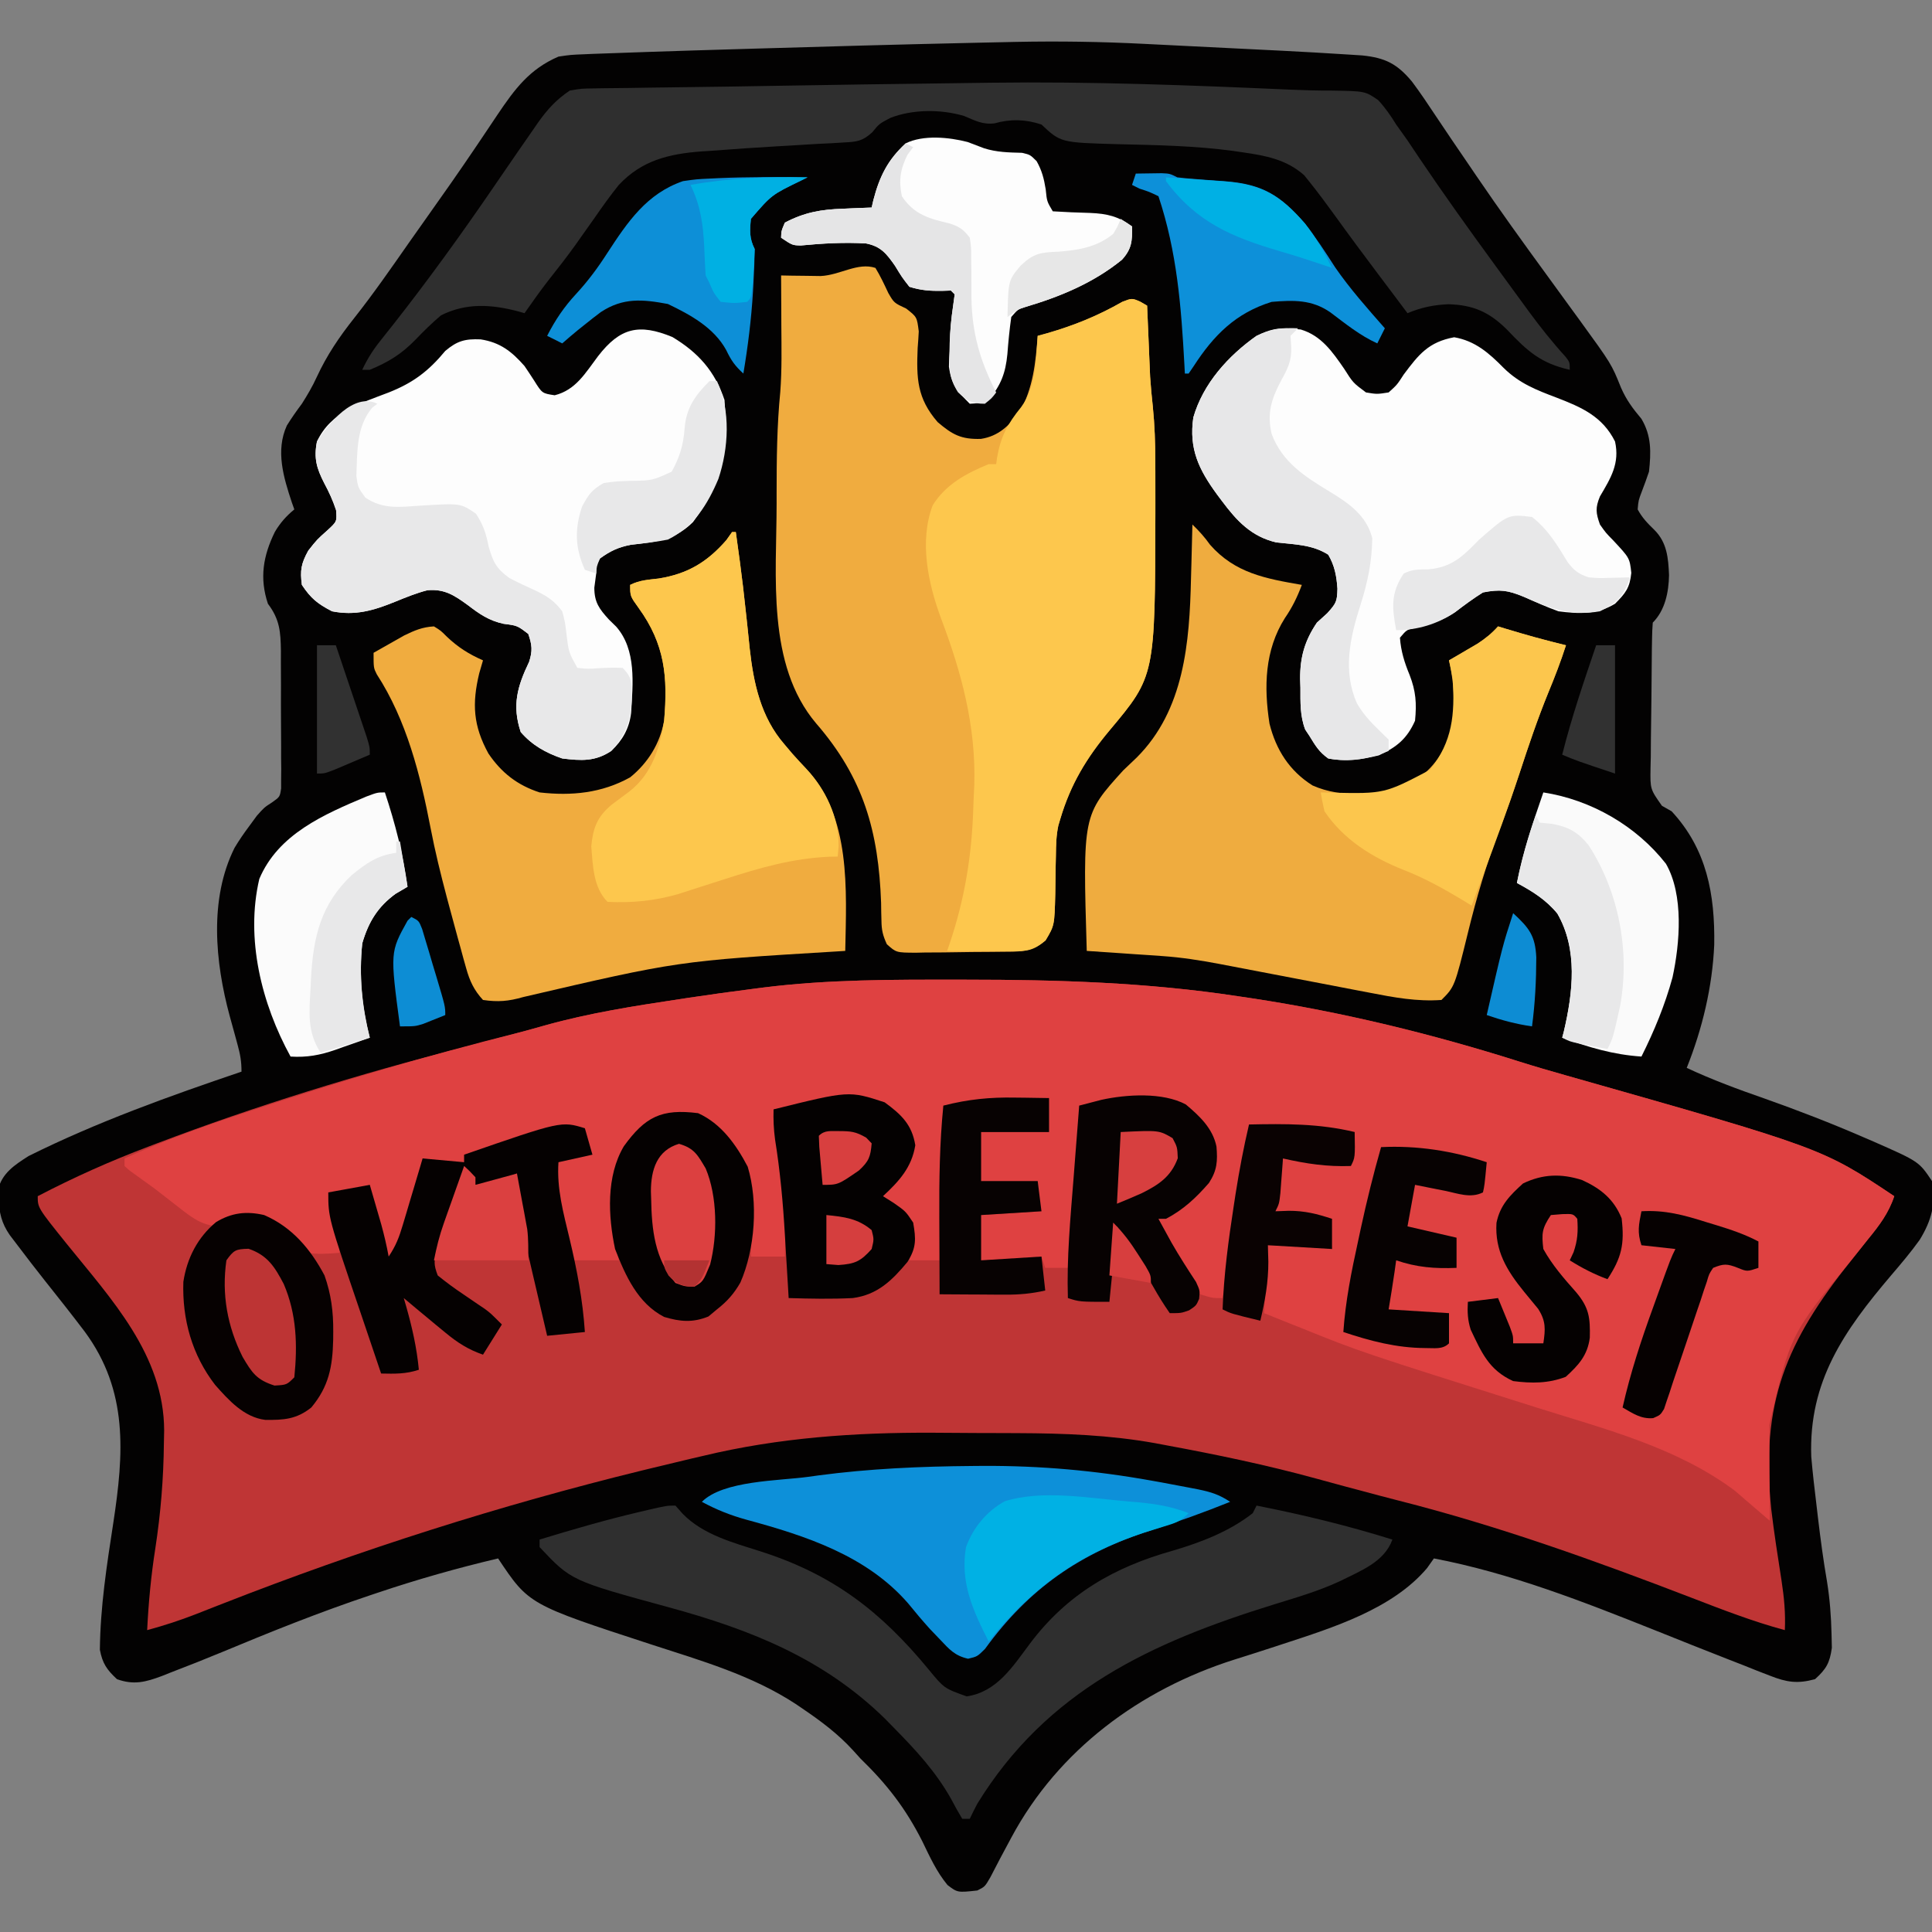
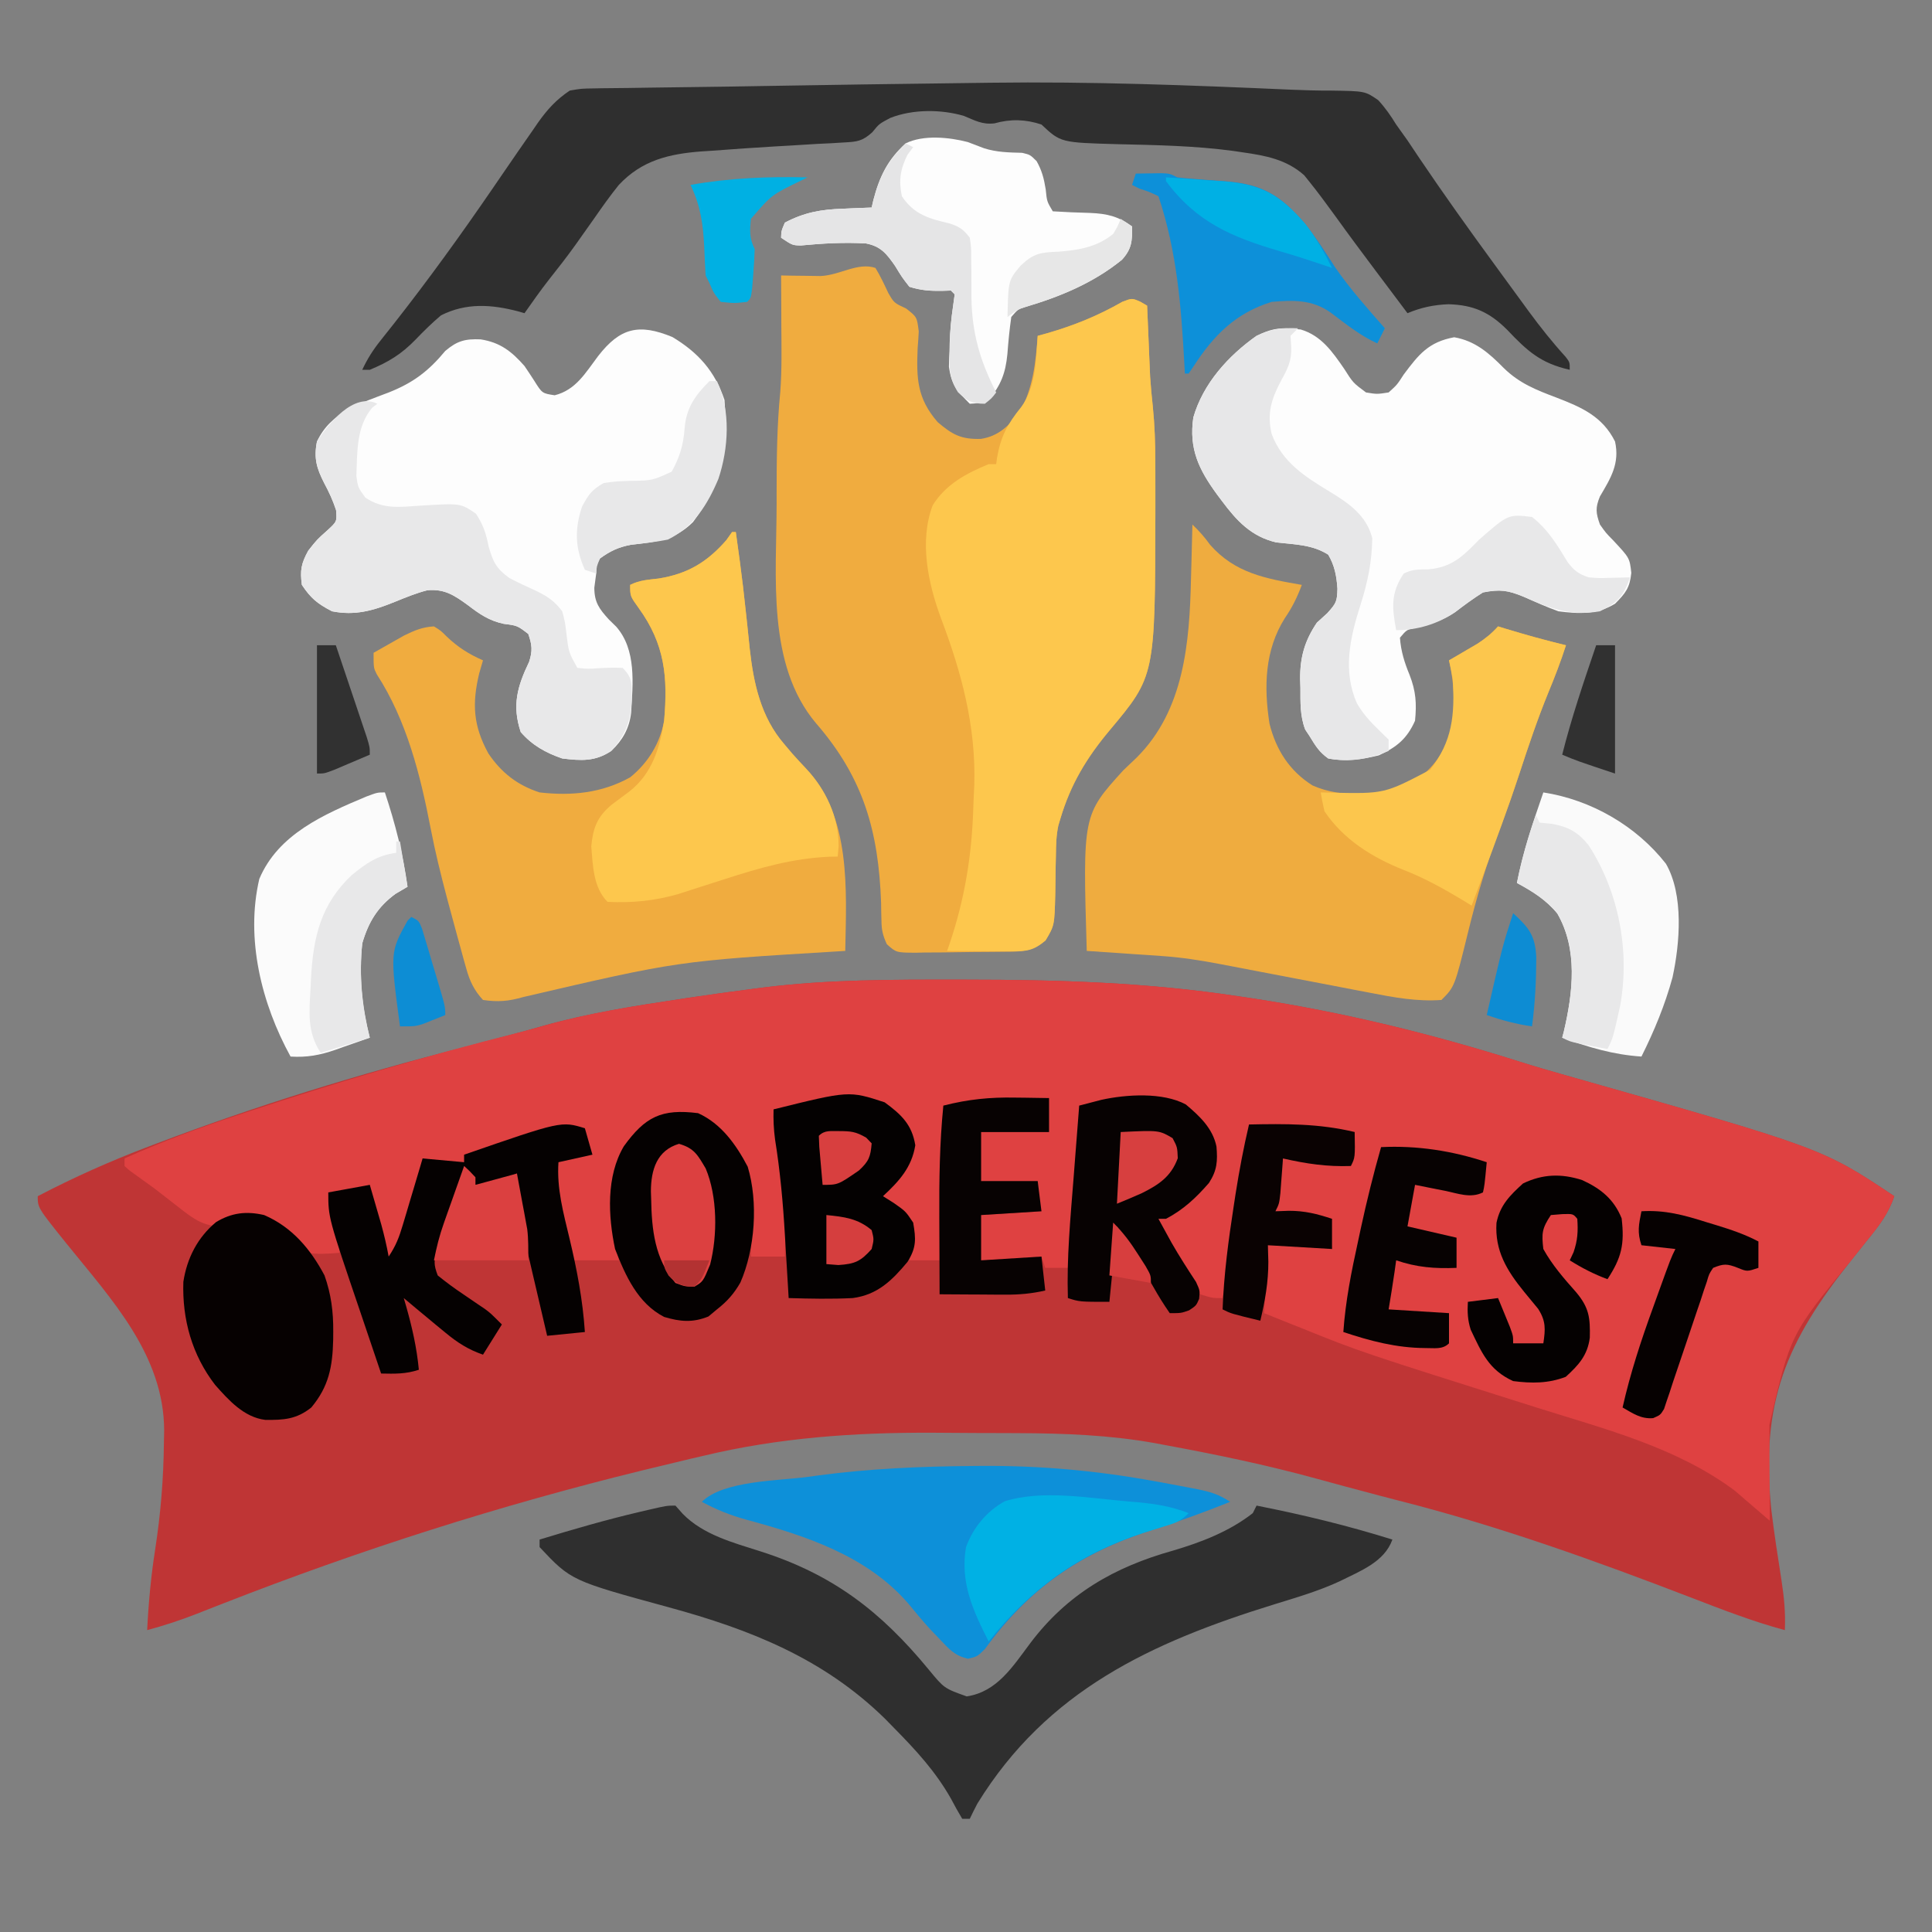
<svg xmlns="http://www.w3.org/2000/svg" version="1.1" width="512" height="512">
  <rect width="100%" height="100%" fill="#808080" stroke="none" />
-   <path d="M0 0 C1.954 0.096 1.954 0.096 3.947 0.195 C6.682 0.33 9.417 0.467 12.153 0.606 C15.616 0.782 19.079 0.953 22.542 1.123 C25.903 1.289 29.264 1.457 32.625 1.625 C33.846 1.685 35.068 1.746 36.326 1.808 C42.388 2.117 48.447 2.459 54.504 2.852 C56.186 2.96 56.186 2.96 57.902 3.071 C63.974 3.699 67.121 5.274 71.055 9.984 C73.275 12.949 75.331 16.017 77.373 19.106 C80.269 23.477 83.238 27.797 86.191 32.129 C86.833 33.073 87.474 34.018 88.135 34.991 C94.207 43.917 100.513 52.661 106.879 61.379 C109.216 64.584 111.548 67.793 113.879 71.004 C114.407 71.726 114.935 72.448 115.479 73.192 C123.936 84.843 123.936 84.843 126.441 91.066 C127.882 94.386 129.57 96.623 131.879 99.379 C134.568 103.909 134.432 108.238 133.879 113.379 C133.291 115.121 132.666 116.851 132.004 118.566 C131.083 120.994 131.083 120.994 130.879 123.379 C132.082 125.605 133.489 127.054 135.305 128.809 C138.673 132.169 138.999 136.277 139.191 140.816 C139.101 145.276 138.168 150.09 134.879 153.379 C134.76 154.8 134.709 156.226 134.686 157.652 C134.67 158.56 134.654 159.468 134.637 160.403 C134.593 164.565 134.552 168.726 134.529 172.888 C134.512 175.085 134.485 177.282 134.447 179.479 C134.392 182.64 134.37 185.8 134.355 188.961 C134.321 190.435 134.321 190.435 134.287 191.938 C134.196 197.507 134.196 197.507 137.308 201.918 C138.581 202.641 138.581 202.641 139.879 203.379 C149.205 213.429 151.379 225.407 151.168 238.73 C150.692 249.874 148.011 261.055 143.879 271.379 C150.617 274.532 157.482 277.064 164.504 279.504 C173.318 282.624 181.987 285.973 190.566 289.691 C191.99 290.304 191.99 290.304 193.442 290.928 C205.434 296.212 205.434 296.212 208.879 301.379 C210.008 307.299 208.71 311.915 205.609 316.961 C203.258 320.247 200.667 323.302 198.039 326.37 C185.577 341.042 176.181 354.453 176.879 374.379 C177.239 378.641 177.739 382.883 178.254 387.129 C178.458 388.866 178.458 388.866 178.665 390.638 C179.341 396.308 180.09 401.94 181.066 407.566 C181.802 412.165 182.149 416.726 182.254 421.379 C182.282 422.596 182.311 423.813 182.34 425.066 C181.782 429.076 180.873 430.673 177.879 433.379 C173.214 434.645 170.388 434.212 165.934 432.457 C164.789 432.014 163.644 431.571 162.464 431.115 C161.24 430.624 160.015 430.134 158.754 429.629 C157.46 429.124 156.167 428.62 154.872 428.118 C148.438 425.613 142.031 423.041 135.621 420.477 C116.525 412.857 97.151 405.248 76.879 401.379 C76.281 402.225 75.683 403.07 75.066 403.941 C65.877 414.816 50.082 419.72 36.969 424.02 C36.255 424.254 35.541 424.489 34.805 424.73 C31.192 425.912 27.573 427.074 23.945 428.208 C-0.974 436.121 -22.668 452.116 -35.121 475.379 C-35.442 475.978 -35.763 476.576 -36.093 477.193 C-36.585 478.111 -36.585 478.111 -37.086 479.047 C-37.407 479.646 -37.728 480.246 -38.059 480.863 C-38.945 482.533 -39.811 484.213 -40.676 485.895 C-42.121 488.379 -42.121 488.379 -44.121 489.379 C-49.373 489.95 -49.373 489.95 -52.031 487.922 C-54.936 484.387 -56.693 480.479 -58.684 476.379 C-63.115 467.609 -68.086 461.211 -75.121 454.379 C-75.763 453.669 -76.405 452.958 -77.066 452.227 C-81.065 447.856 -85.552 444.499 -90.434 441.191 C-91.322 440.585 -91.322 440.585 -92.228 439.966 C-103.913 432.305 -117.338 428.47 -130.509 424.187 C-162.981 413.589 -162.981 413.589 -171.121 401.379 C-181.901 403.931 -192.435 406.908 -202.934 410.441 C-203.638 410.676 -204.342 410.912 -205.067 411.154 C-218.331 415.594 -231.222 420.754 -244.129 426.141 C-248.707 428.035 -253.306 429.862 -257.934 431.629 C-258.686 431.929 -259.439 432.229 -260.214 432.538 C-264.552 434.167 -267.694 434.971 -272.121 433.379 C-274.817 430.868 -275.96 429.221 -276.652 425.594 C-276.544 414.235 -274.82 403.164 -273.094 391.953 C-270.295 373.585 -269.088 357.023 -280.625 341.333 C-284.154 336.674 -287.782 332.095 -291.422 327.523 C-293.798 324.525 -296.128 321.494 -298.434 318.441 C-299.131 317.525 -299.828 316.608 -300.547 315.664 C-302.73 312.495 -303.329 309.778 -303.496 306.004 C-303.545 305.254 -303.594 304.503 -303.645 303.73 C-302.666 299.333 -299.207 297.07 -295.555 294.746 C-277.473 285.741 -258.237 278.851 -239.121 272.379 C-239.121 269.631 -239.458 267.79 -240.18 265.176 C-240.401 264.36 -240.622 263.544 -240.85 262.703 C-241.318 261.003 -241.787 259.302 -242.256 257.602 C-246.096 243.421 -247.755 226.628 -240.949 213.039 C-239.76 211.067 -238.501 209.221 -237.121 207.379 C-236.44 206.451 -235.76 205.523 -235.059 204.566 C-233.121 202.379 -233.121 202.379 -231.031 201.022 C-228.95 199.555 -228.95 199.555 -228.62 197.305 C-228.62 196.51 -228.62 195.715 -228.619 194.895 C-228.605 193.538 -228.605 193.538 -228.591 192.154 C-228.602 191.179 -228.613 190.204 -228.625 189.199 C-228.623 187.692 -228.623 187.692 -228.621 186.154 C-228.622 184.027 -228.634 181.901 -228.655 179.774 C-228.683 176.523 -228.675 173.274 -228.662 170.023 C-228.668 167.957 -228.677 165.891 -228.688 163.824 C-228.685 162.853 -228.682 161.882 -228.679 160.882 C-228.749 155.825 -228.973 152.55 -232.121 148.379 C-234.391 141.568 -233.393 135.696 -230.277 129.332 C-228.867 126.95 -227.258 125.135 -225.121 123.379 C-225.338 122.773 -225.554 122.167 -225.777 121.543 C-227.974 114.933 -230.146 107.809 -227.102 101.148 C-225.859 99.147 -224.535 97.262 -223.121 95.379 C-221.662 93.068 -220.311 90.797 -219.18 88.309 C-216.505 82.512 -213.225 77.683 -209.263 72.681 C-204.111 66.164 -199.396 59.354 -194.64 52.546 C-193.174 50.455 -191.699 48.371 -190.219 46.289 C-185.82 40.097 -181.454 33.891 -177.207 27.594 C-176.539 26.605 -175.871 25.616 -175.183 24.596 C-173.878 22.66 -172.578 20.72 -171.284 18.777 C-166.719 12 -162.817 6.689 -155.121 3.379 C-151.915 2.902 -151.915 2.902 -148.199 2.754 C-147.483 2.722 -146.767 2.691 -146.029 2.658 C-143.394 2.549 -140.758 2.463 -138.121 2.379 C-135.84 2.298 -133.56 2.218 -131.279 2.137 C-123.868 1.883 -116.456 1.659 -109.044 1.443 C-106.853 1.378 -104.662 1.313 -102.471 1.248 C-83.752 0.69 -65.032 0.171 -46.309 -0.246 C-45.403 -0.267 -44.498 -0.287 -43.565 -0.308 C-41.015 -0.365 -38.464 -0.419 -35.914 -0.473 C-34.853 -0.496 -34.853 -0.496 -33.77 -0.52 C-22.488 -0.743 -11.269 -0.576 0 0 Z " fill="#030202" transform="translate(303.121,11.621)" />
  <path d="M0 0 C1.124 0 1.124 0 2.27 0 C26.417 0.004 50.215 0.734 74.125 4.375 C76.02 4.656 76.02 4.656 77.954 4.942 C101.958 8.601 125.609 14.368 148.746 21.699 C152.767 22.972 156.808 24.148 160.867 25.293 C229.008 44.63 229.008 44.63 248.125 57.375 C246.653 61.832 244.182 65.102 241.25 68.688 C240.257 69.933 239.265 71.179 238.273 72.426 C237.757 73.072 237.242 73.719 236.71 74.385 C219.425 96.084 212.672 111.988 215.522 140.322 C216.286 146.657 217.262 152.959 218.25 159.262 C218.937 163.71 219.336 167.881 219.125 172.375 C210.659 170.091 202.557 166.944 194.388 163.794 C168.866 153.973 143.325 144.777 116.788 138.052 C113.245 137.151 109.717 136.202 106.188 135.25 C105.042 134.947 103.896 134.644 102.715 134.332 C100.098 133.635 97.488 132.923 94.879 132.199 C81.759 128.6 68.501 125.846 55.125 123.375 C54.158 123.192 53.191 123.01 52.195 122.822 C40.192 120.669 28.122 120.218 15.949 120.172 C14.137 120.163 14.137 120.163 12.288 120.155 C9.746 120.145 7.204 120.139 4.662 120.135 C0.86 120.125 -2.942 120.094 -6.744 120.062 C-27.274 119.973 -47.491 121.374 -67.5 126.188 C-68.624 126.448 -69.747 126.709 -70.905 126.978 C-74.233 127.759 -77.555 128.562 -80.875 129.375 C-81.804 129.6 -82.732 129.826 -83.689 130.058 C-121.499 139.321 -158.534 151.138 -194.767 165.323 C-195.583 165.642 -196.399 165.96 -197.24 166.289 C-198.769 166.886 -200.298 167.487 -201.825 168.091 C-206.128 169.774 -210.413 171.175 -214.875 172.375 C-214.516 165.114 -213.854 158.017 -212.73 150.84 C-211.285 141.445 -210.531 132.195 -210.438 122.688 C-210.416 121.626 -210.394 120.564 -210.371 119.47 C-210.423 99.47 -224.353 84.692 -236.25 69.938 C-243.875 60.445 -243.875 60.445 -243.875 57.375 C-234.303 52.385 -224.658 48.072 -214.562 44.25 C-213.85 43.978 -213.137 43.707 -212.403 43.427 C-185.952 33.381 -158.799 25.018 -131.389 18.02 C-127.917 17.129 -124.459 16.188 -121 15.25 C-119.836 14.946 -118.672 14.642 -117.473 14.328 C-114.947 13.659 -112.442 12.962 -109.934 12.234 C-98.093 8.92 -86.078 7.012 -73.938 5.188 C-73.105 5.061 -72.272 4.935 -71.413 4.804 C-65.576 3.925 -59.731 3.12 -53.875 2.375 C-53.085 2.273 -52.295 2.171 -51.481 2.066 C-34.374 -0.069 -17.209 -0.023 0 0 Z " fill="#BF3535" transform="translate(253.875,259.625)" />
  <path d="M0 0 C1.124 0 1.124 0 2.27 0 C26.417 0.004 50.215 0.734 74.125 4.375 C76.02 4.656 76.02 4.656 77.954 4.942 C101.958 8.601 125.609 14.368 148.746 21.699 C152.767 22.972 156.808 24.148 160.867 25.293 C229.008 44.63 229.008 44.63 248.125 57.375 C246.653 61.832 244.182 65.102 241.25 68.688 C240.257 69.933 239.265 71.179 238.273 72.426 C237.757 73.072 237.242 73.719 236.71 74.385 C220.611 93.976 220.611 93.976 215.027 117.984 C215.029 118.711 215.03 119.438 215.032 120.187 C215.037 122.5 215.05 124.812 215.062 127.125 C215.068 128.697 215.072 130.268 215.076 131.84 C215.087 135.685 215.104 139.53 215.125 143.375 C214.006 142.417 212.888 141.458 211.77 140.5 C211.147 139.966 210.524 139.433 209.882 138.883 C208.523 137.717 207.167 136.547 205.812 135.375 C190.468 123.956 171.682 119.159 153.688 113.5 C106.532 98.604 106.532 98.604 91.125 92.375 C90.136 91.982 89.148 91.589 88.129 91.184 C85.792 90.253 83.458 89.315 81.125 88.375 C81.455 82.435 81.785 76.495 82.125 70.375 C87.942 70.295 93.396 70.379 99.125 71.375 C98.795 68.735 98.465 66.095 98.125 63.375 C93.505 62.715 88.885 62.055 84.125 61.375 C84.785 56.755 85.445 52.135 86.125 47.375 C92.065 48.035 98.005 48.695 104.125 49.375 C104.455 46.405 104.785 43.435 105.125 40.375 C91.265 39.385 91.265 39.385 77.125 38.375 C76.795 41.345 76.465 44.315 76.125 47.375 C75.839 49.437 75.539 51.497 75.223 53.555 C74.97 55.196 74.97 55.196 74.713 56.871 C74.54 57.986 74.366 59.101 74.188 60.25 C74.018 61.357 73.848 62.465 73.674 63.605 C72.601 70.55 71.421 77.468 70.125 84.375 C67.492 84.398 67.492 84.398 64.125 83.375 C61.75 80.842 60.034 77.967 58.25 75 C57.752 74.219 57.255 73.438 56.742 72.633 C53.125 66.829 53.125 66.829 53.125 63.375 C54.918 61.98 54.918 61.98 57.312 60.562 C61.57 57.823 64.477 55.731 67.125 51.375 C68.064 46.72 67.584 43.348 65.562 39.062 C61.316 34.38 58.684 32.565 52.395 32.098 C45.6 31.962 38.834 32.257 32.125 33.375 C32.148 34.168 32.171 34.961 32.195 35.777 C32.329 44.44 31.876 52.988 31.188 61.625 C31.101 62.732 31.014 63.839 30.924 64.98 C30.255 72.984 30.255 72.984 29.125 76.375 C27.145 76.375 25.165 76.375 23.125 76.375 C22.795 75.385 22.465 74.395 22.125 73.375 C21.594 73.539 21.063 73.702 20.516 73.871 C15.807 74.864 10.913 74.427 6.125 74.375 C6.125 70.415 6.125 66.455 6.125 62.375 C14.045 61.88 14.045 61.88 22.125 61.375 C21.795 60.715 21.465 60.055 21.125 59.375 C21.125 57.395 21.125 55.415 21.125 53.375 C16.175 53.375 11.225 53.375 6.125 53.375 C6.125 49.085 6.125 44.795 6.125 40.375 C12.065 40.375 18.005 40.375 24.125 40.375 C24.125 37.405 24.125 34.435 24.125 31.375 C21.146 31.517 18.167 31.664 15.188 31.812 C14.357 31.852 13.526 31.891 12.67 31.932 C7.121 32.212 1.641 32.713 -3.875 33.375 C-3.869 34.142 -3.863 34.908 -3.857 35.698 C-3.822 44.206 -4.044 52.686 -4.375 61.188 C-4.423 62.464 -4.47 63.741 -4.52 65.057 C-4.636 68.163 -4.754 71.269 -4.875 74.375 C-7.515 74.375 -10.155 74.375 -12.875 74.375 C-12.817 73.711 -12.759 73.047 -12.699 72.363 C-12.325 66.454 -12.325 66.454 -15.188 61.438 C-16.074 60.757 -16.961 60.076 -17.875 59.375 C-18.875 58.375 -19.875 57.375 -20.875 56.375 C-19.926 55.633 -18.977 54.89 -18 54.125 C-14.245 50.954 -13.08 48.953 -12.438 44 C-13 39.341 -14.514 37.586 -17.875 34.375 C-27.244 29.753 -39.032 32.744 -48.875 34.375 C-48.658 35.515 -48.442 36.654 -48.219 37.828 C-46.073 49.786 -45.53 61.243 -45.875 73.375 C-48.845 73.375 -51.815 73.375 -54.875 73.375 C-54.889 71.975 -54.903 70.575 -54.918 69.133 C-54.949 53.69 -54.949 53.69 -62.469 40.715 C-67.317 36.449 -70.829 35.97 -77.109 36.027 C-82.328 36.683 -84.469 39.567 -87.625 43.625 C-92.116 53.504 -91.229 63.883 -89.875 74.375 C-94.165 74.375 -98.455 74.375 -102.875 74.375 C-103.551 71.356 -104.216 68.335 -104.875 65.312 C-105.066 64.465 -105.257 63.617 -105.453 62.744 C-106.514 57.837 -107.093 53.395 -106.875 48.375 C-103.367 46.771 -100.731 46.155 -96.875 46.375 C-97.865 44.065 -98.855 41.755 -99.875 39.375 C-108.891 40.409 -117.054 42.502 -125.637 45.352 C-128.875 46.375 -128.875 46.375 -130.875 46.375 C-130.875 47.035 -130.875 47.695 -130.875 48.375 C-134.745 48.449 -138.149 48.422 -141.875 47.375 C-142.239 48.899 -142.239 48.899 -142.609 50.453 C-144.657 58.908 -146.953 67.17 -149.875 75.375 C-152.817 72.433 -153.126 68.817 -154 64.875 C-154.182 64.09 -154.364 63.305 -154.551 62.496 C-155.875 56.691 -155.875 56.691 -155.875 54.375 C-156.762 54.705 -157.649 55.035 -158.562 55.375 C-161.616 56.297 -163.737 56.461 -166.875 56.375 C-166.658 57.195 -166.442 58.015 -166.219 58.859 C-165.94 59.937 -165.662 61.015 -165.375 62.125 C-165.097 63.192 -164.818 64.26 -164.531 65.359 C-163.875 68.375 -163.875 68.375 -163.875 72.375 C-166.927 72.668 -169.832 72.804 -172.875 72.375 C-175 70.125 -175 70.125 -176.875 67.375 C-181.678 63.89 -184.955 62.936 -190.859 63.039 C-193.184 63.285 -193.184 63.285 -195.875 65.375 C-200.465 65.151 -203.147 62.958 -206.688 60.188 C-207.741 59.37 -208.794 58.552 -209.848 57.734 C-210.847 56.956 -211.846 56.177 -212.875 55.375 C-215.093 53.763 -217.315 52.159 -219.547 50.566 C-219.985 50.173 -220.423 49.78 -220.875 49.375 C-220.875 48.715 -220.875 48.055 -220.875 47.375 C-210.718 42.809 -200.45 39.03 -189.875 35.562 C-188.708 35.177 -188.708 35.177 -187.517 34.784 C-164.17 27.075 -140.67 20.096 -116.813 14.127 C-114.247 13.47 -111.699 12.772 -109.152 12.043 C-97.574 8.802 -85.81 6.977 -73.938 5.188 C-73.103 5.061 -72.269 4.934 -71.41 4.803 C-65.574 3.924 -59.73 3.12 -53.875 2.375 C-53.085 2.273 -52.295 2.171 -51.481 2.066 C-34.374 -0.069 -17.209 -0.023 0 0 Z " fill="#DF4141" transform="translate(253.875,259.625)" />
  <path d="M0 0 C1.317 2.158 2.349 4.39 3.426 6.676 C4.931 9.27 4.931 9.27 8.156 10.777 C11 13 11 13 11.48 16.828 C11.408 18.304 11.309 19.778 11.188 21.25 C10.862 29.215 10.985 34.533 16.5 40.875 C20.412 44.2 22.721 45.466 27.941 45.312 C32.674 44.594 35.371 41.786 38.25 38.188 C41.792 31.736 42.449 25.213 43 18 C43.799 17.781 44.598 17.562 45.422 17.336 C52.62 15.258 58.934 12.703 65.441 8.977 C68 8 68 8 70.16 8.939 C70.767 9.289 71.374 9.639 72 10 C72.025 10.614 72.05 11.228 72.076 11.861 C72.193 14.699 72.315 17.537 72.438 20.375 C72.477 21.341 72.516 22.306 72.557 23.301 C72.599 24.261 72.64 25.221 72.684 26.211 C72.72 27.08 72.757 27.95 72.795 28.845 C72.968 31.503 73.223 34.126 73.509 36.773 C74.01 41.669 74.161 46.507 74.168 51.426 C74.172 52.288 74.176 53.15 74.181 54.038 C74.191 56.796 74.191 59.554 74.188 62.312 C74.187 63.251 74.186 64.19 74.186 65.158 C74.11 108.156 74.11 108.156 62.09 122.504 C55.961 129.824 51.729 136.816 49 146 C48.824 146.593 48.647 147.186 48.466 147.798 C47.902 150.463 47.855 152.96 47.824 155.684 C47.8 156.776 47.777 157.869 47.752 158.994 C47.709 161.286 47.678 163.577 47.658 165.869 C47.446 174.251 47.446 174.251 45.082 178.223 C41.256 181.489 37.865 181.192 33.035 181.238 C32.246 181.246 31.457 181.254 30.644 181.263 C28.974 181.277 27.303 181.287 25.633 181.295 C23.076 181.312 20.52 181.356 17.963 181.4 C16.341 181.411 14.719 181.419 13.098 181.426 C12.332 181.443 11.566 181.461 10.777 181.479 C5.51 181.457 5.51 181.457 3.019 179.222 C1.976 176.948 1.62 175.5 1.594 173.016 C1.564 171.872 1.564 171.872 1.534 170.705 C1.523 169.895 1.512 169.085 1.5 168.25 C0.826 149.358 -3.143 135.183 -15.727 120.691 C-28.901 105.094 -26.189 81.621 -26.188 62.438 C-26.188 61.521 -26.189 60.604 -26.19 59.66 C-26.189 50.689 -26.099 41.816 -25.22 32.881 C-24.772 27.015 -24.898 21.13 -24.938 15.25 C-24.944 13.328 -24.944 13.328 -24.951 11.367 C-24.963 8.245 -24.979 5.122 -25 2 C-23.566 2.027 -23.566 2.027 -22.102 2.055 C-20.845 2.069 -19.588 2.083 -18.293 2.098 C-17.048 2.116 -15.803 2.134 -14.52 2.153 C-9.409 1.931 -4.684 -1.561 0 0 Z " fill="#F0AC3F" transform="translate(232,71)" />
  <path d="M0 0 C1.785 1.73 3.239 3.336 4.688 5.375 C11.31 12.893 19.397 14.341 29 16 C27.794 19.234 26.458 21.976 24.5 24.812 C19.146 33.31 18.92 43.022 20.43 52.777 C22.161 59.713 25.716 65.31 31.848 69.16 C39.729 72.639 49.04 71.698 57 69 C62.732 65.914 65.485 62.182 68.25 56.375 C69.739 49.675 69.532 42.679 68 36 C68.687 35.602 69.374 35.203 70.082 34.793 C70.983 34.263 71.884 33.733 72.812 33.188 C73.706 32.665 74.599 32.143 75.52 31.605 C77.668 30.215 79.294 28.888 81 27 C81.629 27.193 82.258 27.387 82.906 27.586 C88.242 29.209 93.578 30.695 99 32 C97.625 36.281 96.036 40.411 94.312 44.562 C91.445 51.594 89.031 58.743 86.679 65.962 C85.012 71.051 83.242 76.075 81.321 81.074 C77.916 89.942 75.299 98.858 73.041 108.085 C69.493 122.507 69.493 122.507 66 126 C59.499 126.46 53.471 125.347 47.105 124.102 C46.077 123.907 45.049 123.712 43.99 123.511 C40.721 122.889 37.454 122.257 34.188 121.625 C32.005 121.208 29.822 120.791 27.639 120.375 C24.545 119.785 21.452 119.195 18.359 118.599 C15.574 118.062 12.787 117.53 10 117 C8.563 116.724 8.563 116.724 7.097 116.443 C2.069 115.498 -2.869 114.716 -7.98 114.367 C-9.755 114.242 -9.755 114.242 -11.564 114.113 C-12.76 114.035 -13.956 113.956 -15.188 113.875 C-17.045 113.745 -17.045 113.745 -18.939 113.613 C-21.959 113.403 -24.979 113.199 -28 113 C-29.067 77.001 -29.067 77.001 -18.332 65.16 C-17.155 64.015 -15.967 62.882 -14.766 61.762 C-2.136 49.16 -0.759 31.2 -0.375 14.375 C-0.337 12.975 -0.298 11.575 -0.258 10.176 C-0.164 6.784 -0.079 3.392 0 0 Z " fill="#EFAC3F" transform="translate(316,139)" />
  <path d="M0 0 C0.33 0 0.66 0 1 0 C1.273 1.979 1.543 3.958 1.812 5.938 C1.902 6.586 1.991 7.234 2.083 7.901 C2.678 12.32 3.194 16.741 3.66 21.176 C3.837 22.801 3.837 22.801 4.018 24.459 C4.251 26.606 4.473 28.753 4.683 30.902 C5.7 40.105 7.648 49.098 13.875 56.25 C14.569 57.071 15.262 57.892 15.977 58.738 C17.202 60.108 18.442 61.464 19.711 62.793 C31.573 75.468 30.308 94.809 30 111 C29.283 111.045 28.565 111.09 27.826 111.136 C-14.35 113.684 -14.35 113.684 -55.359 123.234 C-59.199 124.348 -62.037 124.587 -66 124 C-68.399 121.4 -69.526 118.958 -70.465 115.578 C-70.705 114.726 -70.946 113.874 -71.194 112.996 C-71.439 112.09 -71.685 111.184 -71.938 110.25 C-72.329 108.839 -72.329 108.839 -72.728 107.399 C-73.498 104.602 -74.253 101.802 -75 99 C-75.198 98.26 -75.395 97.521 -75.599 96.759 C-77.204 90.69 -78.707 84.622 -79.887 78.457 C-82.599 64.374 -86.249 49.864 -94.152 37.691 C-95 36 -95 36 -95 32 C-93.276 31.012 -91.545 30.035 -89.812 29.062 C-88.85 28.517 -87.887 27.972 -86.895 27.41 C-84.127 26.062 -82.07 25.178 -79 25 C-77.191 26.109 -77.191 26.109 -75.562 27.75 C-72.598 30.546 -69.763 32.348 -66 34 C-66.33 35.134 -66.66 36.269 -67 37.438 C-68.939 45.492 -68.602 51.334 -64.559 58.699 C-61.093 63.815 -56.876 67.087 -51 69 C-42.531 69.966 -34.519 69.186 -27 65 C-22.267 61.177 -19.079 56.004 -18 50 C-17.067 38.285 -17.714 29.827 -24.75 20.125 C-27 17 -27 17 -27 14 C-24.471 12.735 -22.248 12.646 -19.438 12.312 C-11.77 11.079 -6.574 7.96 -1.5 2.125 C-1.005 1.424 -0.51 0.723 0 0 Z " fill="#F0AC3F" transform="translate(194,141)" />
  <path d="M0 0 C0.732 0.064 1.464 0.129 2.219 0.195 C7.643 1.812 10.596 6.083 13.688 10.562 C16.066 14.317 16.066 14.317 19.5 16.875 C22.415 17.355 22.415 17.355 25.5 16.875 C27.74 14.852 27.74 14.852 29.5 12.125 C33.484 6.788 36.084 3.508 42.875 2.25 C48.41 3.204 52.074 6.41 55.965 10.363 C60.142 14.474 64.605 16.209 70 18.25 C76.614 20.798 82.164 23.202 85.5 29.875 C86.792 35.69 84.387 39.541 81.496 44.445 C80.254 47.475 80.413 48.808 81.5 51.875 C83.06 54.09 83.06 54.09 85 56.062 C89.375 60.751 89.375 60.751 89.812 64.688 C89.424 68.652 88.288 70.087 85.5 72.875 C80.747 75.77 75.897 75.581 70.5 74.875 C67.344 73.736 64.338 72.386 61.277 71.016 C57.065 69.286 55.029 68.998 50.5 69.875 C47.912 71.49 45.521 73.267 43.102 75.125 C39.728 77.394 36.457 78.344 32.531 79.27 C30.298 79.76 30.298 79.76 28.5 81.875 C28.756 85.463 29.703 88.461 31.062 91.75 C32.728 96.042 32.952 99.278 32.5 103.875 C30.368 108.672 27.586 110.931 22.875 113.062 C18.343 114.154 14.118 114.769 9.5 113.875 C7.03 112.11 6.144 110.547 4.5 107.875 C4.136 107.328 3.773 106.782 3.398 106.219 C2 102.57 2.131 98.999 2.125 95.125 C2.101 94.352 2.076 93.578 2.051 92.781 C2.022 87.034 3.259 82.661 6.5 77.875 C7.407 77.05 8.315 76.225 9.25 75.375 C11.645 72.714 11.856 72.246 11.938 68.875 C11.706 65.553 11.211 62.784 9.5 59.875 C5.321 57.193 0.614 57.164 -4.211 56.633 C-10.863 55.1 -14.728 50.934 -18.688 45.625 C-19.122 45.046 -19.556 44.467 -20.003 43.87 C-24.812 37.29 -27.455 31.808 -26.258 23.52 C-23.687 14.548 -17.011 7.17 -9.5 1.875 C-6.139 0.226 -3.722 -0.406 0 0 Z " fill="#FDFDFD" transform="translate(342.5,87.125)" />
  <path d="M0 0 C6.847 4.108 11.268 9.054 13.812 16.688 C14.739 29.085 13.122 38.974 5.473 49.031 C0.594 53.899 -4.443 54.324 -11.031 55.062 C-14.361 55.722 -16.446 56.715 -19.188 58.688 C-20.143 60.412 -20.143 60.412 -20.188 62.688 C-20.352 63.925 -20.517 65.162 -20.688 66.438 C-20.673 70.323 -19.397 72.038 -16.812 74.875 C-16.186 75.487 -15.56 76.1 -14.914 76.73 C-9.472 82.898 -10.478 91.894 -10.932 99.631 C-11.446 103.765 -13.194 106.854 -16.188 109.688 C-20.465 112.539 -24.165 112.304 -29.188 111.688 C-33.535 110.207 -37.165 108.186 -40.188 104.688 C-42.543 97.62 -41.077 92.569 -37.965 86.082 C-37.016 83.159 -37.183 81.576 -38.188 78.688 C-41.101 76.466 -41.101 76.466 -44.75 76 C-48.619 75.141 -51.054 73.462 -54.188 71.062 C-57.732 68.491 -60.343 66.701 -64.934 67.109 C-67.928 67.877 -70.7 69.022 -73.562 70.188 C-79.24 72.496 -84.081 73.902 -90.188 72.688 C-94.043 70.691 -95.786 69.29 -98.188 65.688 C-98.699 61.85 -98.383 60.042 -96.5 56.625 C-94.188 53.688 -94.188 53.688 -91.375 51.188 C-88.891 48.888 -88.891 48.888 -89.125 45.875 C-89.999 43.253 -90.956 41.162 -92.25 38.75 C-94.266 34.815 -95.066 32.161 -94.188 27.688 C-90.494 19.807 -82.744 17.612 -75.184 14.699 C-68.711 12.131 -64.642 9.067 -60.188 3.688 C-56.995 0.986 -54.894 0.46 -50.812 0.625 C-45.646 1.423 -42.586 3.818 -39.188 7.688 C-38.315 8.967 -37.46 10.258 -36.625 11.562 C-34.511 14.934 -34.511 14.934 -31.188 15.438 C-25.569 14.033 -23.023 9.479 -19.688 5.062 C-13.834 -2.491 -8.84 -3.64 0 0 Z " fill="#FDFDFD" transform="translate(178.188,89.312)" />
  <path d="M0 0 C0.607 0.35 1.214 0.7 1.84 1.061 C1.865 1.675 1.89 2.289 1.916 2.922 C2.034 5.76 2.156 8.598 2.278 11.436 C2.317 12.402 2.356 13.367 2.397 14.362 C2.439 15.322 2.481 16.283 2.524 17.272 C2.579 18.576 2.579 18.576 2.635 19.906 C2.808 22.564 3.063 25.187 3.349 27.834 C3.85 32.73 4.001 37.568 4.008 42.487 C4.012 43.349 4.017 44.211 4.021 45.099 C4.031 47.857 4.031 50.615 4.028 53.374 C4.027 54.782 4.027 54.782 4.026 56.219 C3.95 99.217 3.95 99.217 -8.07 113.565 C-14.199 120.885 -18.431 127.877 -21.16 137.061 C-21.336 137.654 -21.513 138.247 -21.694 138.859 C-22.258 141.524 -22.305 144.021 -22.336 146.745 C-22.36 147.837 -22.383 148.93 -22.408 150.055 C-22.451 152.347 -22.482 154.638 -22.502 156.93 C-22.714 165.312 -22.714 165.312 -25.078 169.284 C-28.276 172.014 -30.039 172.182 -34.168 172.159 C-35.154 172.155 -36.14 172.152 -37.156 172.149 C-38.189 172.141 -39.221 172.132 -40.285 172.124 C-41.845 172.117 -41.845 172.117 -43.437 172.11 C-46.012 172.098 -48.586 172.082 -51.16 172.061 C-50.863 171.2 -50.863 171.2 -50.561 170.321 C-46.507 158.386 -44.607 146.731 -44.227 134.178 C-44.163 132.149 -44.064 130.12 -43.965 128.092 C-43.499 112.581 -47.326 98.299 -52.793 83.893 C-56.208 74.635 -58.601 63.481 -54.972 53.936 C-51.456 48.358 -46.131 45.539 -40.16 43.061 C-39.5 43.061 -38.84 43.061 -38.16 43.061 C-38.085 42.504 -38.01 41.947 -37.933 41.374 C-36.956 35.704 -35.145 32.389 -31.554 27.952 C-27.609 22.603 -27.65 15.469 -27.16 9.061 C-26.361 8.842 -25.561 8.623 -24.738 8.397 C-17.54 6.319 -11.226 3.764 -4.719 0.038 C-2.16 -0.939 -2.16 -0.939 0 0 Z " fill="#FDC74D" transform="translate(302.16,79.939)" />
  <path d="M0 0 C26.531 -0.359 53.071 0.658 79.573 1.836 C83.177 1.995 86.764 2.095 90.371 2.083 C99.325 2.214 99.325 2.214 102.812 4.607 C104.699 6.653 106.124 8.706 107.58 11.075 C108.602 12.511 109.625 13.946 110.65 15.38 C111.673 16.9 112.691 18.424 113.705 19.95 C120.13 29.476 126.799 38.8 133.58 48.075 C134.185 48.907 134.791 49.739 135.416 50.596 C137.279 53.154 139.147 55.709 141.017 58.263 C141.584 59.041 142.151 59.819 142.736 60.62 C145.817 64.812 148.996 68.809 152.498 72.658 C153.58 74.075 153.58 74.075 153.58 76.075 C145.875 74.335 142.358 71.136 136.982 65.462 C132.278 60.788 128.073 58.898 121.455 58.7 C117.543 58.857 114.215 59.545 110.58 61.075 C109.213 59.254 107.848 57.432 106.482 55.61 C105.142 53.825 103.801 52.042 102.458 50.259 C98.722 45.292 95.018 40.31 91.392 35.263 C89.13 32.159 86.867 29.064 84.455 26.075 C84.04 25.56 83.624 25.044 83.197 24.513 C78.487 20.326 72.972 19.313 66.955 18.45 C65.685 18.262 65.685 18.262 64.389 18.07 C54.263 16.705 44.083 16.523 33.88 16.286 C18.667 15.863 18.667 15.863 13.58 11.075 C9.401 9.682 5.405 9.56 1.142 10.763 C-2.079 11.156 -4.044 9.998 -6.979 8.79 C-13.058 7.01 -20.541 6.994 -26.483 9.325 C-29.437 10.886 -29.437 10.886 -31.263 13.137 C-33.933 15.536 -35.328 15.647 -38.874 15.833 C-40.498 15.933 -40.498 15.933 -42.156 16.036 C-43.315 16.09 -44.475 16.144 -45.67 16.2 C-48.109 16.349 -50.548 16.499 -52.987 16.649 C-54.223 16.72 -55.46 16.79 -56.733 16.862 C-62.363 17.188 -67.985 17.584 -73.608 18.013 C-74.58 18.075 -75.551 18.138 -76.552 18.203 C-85.156 18.859 -92.314 20.565 -98.42 27.075 C-100.703 29.901 -102.787 32.842 -104.858 35.825 C-106.001 37.442 -107.146 39.058 -108.292 40.673 C-108.833 41.439 -109.374 42.205 -109.932 42.994 C-112.19 46.151 -114.576 49.198 -116.987 52.239 C-119.232 55.115 -121.324 58.09 -123.42 61.075 C-124.221 60.841 -124.221 60.841 -125.038 60.603 C-132.174 58.738 -138.806 58.268 -145.545 61.638 C-147.969 63.692 -150.099 65.79 -152.295 68.075 C-156.039 71.934 -159.462 74.023 -164.42 76.075 C-165.08 76.075 -165.74 76.075 -166.42 76.075 C-165.088 73.219 -163.583 70.842 -161.62 68.38 C-161.061 67.673 -160.503 66.967 -159.927 66.239 C-159.327 65.484 -158.727 64.728 -158.108 63.95 C-148.882 52.213 -140.168 40.141 -131.733 27.825 C-131.288 27.176 -130.844 26.527 -130.386 25.859 C-129.947 25.219 -129.509 24.579 -129.057 23.919 C-126.401 20.044 -123.741 16.173 -121.045 12.325 C-120.653 11.753 -120.26 11.18 -119.855 10.59 C-117.385 7.088 -114.984 4.459 -111.42 2.075 C-108.336 1.545 -108.336 1.545 -104.756 1.501 C-104.081 1.487 -103.405 1.473 -102.709 1.459 C-100.404 1.417 -98.1 1.402 -95.795 1.388 C-94.117 1.363 -92.439 1.336 -90.761 1.308 C-86.905 1.246 -83.048 1.198 -79.191 1.156 C-72.218 1.078 -65.245 0.96 -58.272 0.839 C-41.814 0.554 -25.355 0.322 -8.896 0.119 C-5.93 0.082 -2.965 0.042 0 0 Z " fill="#2F2F2F" transform="translate(262.42,21.925)" />
  <path d="M0 0 C0.639 0.722 1.279 1.444 1.938 2.188 C7.369 7.744 15.319 9.825 22.542 12.13 C41.745 18.263 54.427 28.049 67.08 43.405 C71.208 48.427 71.208 48.427 77.188 50.562 C85.196 49.381 89.389 42.651 94 36.5 C103.8 23.466 116.263 16.286 131.859 11.926 C139.34 9.721 146.824 6.841 153 2 C153.33 1.34 153.66 0.68 154 0 C166.216 2.4 178.116 5.287 190 9 C187.869 14.993 181.427 17.338 176.076 20.035 C170.507 22.624 164.611 24.342 158.754 26.149 C126.183 36.215 98.454 48.976 80 79 C79.31 80.321 78.631 81.65 78 83 C77.34 83 76.68 83 76 83 C74.958 81.287 73.994 79.526 73.062 77.75 C68.971 70.502 63.83 64.925 58 59 C57.169 58.151 56.337 57.301 55.48 56.426 C39.19 40.495 19.826 32.833 -1.812 26.938 C-27.636 19.887 -27.636 19.887 -36 11 C-36 10.34 -36 9.68 -36 9 C-27.241 6.325 -18.48 3.78 -9.562 1.688 C-8.836 1.516 -8.109 1.345 -7.36 1.169 C-2.275 0 -2.275 0 0 0 Z " fill="#2F2F2F" transform="translate(179,399)" />
  <path d="M0 0 C0.33 0 0.66 0 1 0 C1.273 1.979 1.543 3.958 1.812 5.938 C1.902 6.586 1.991 7.234 2.083 7.901 C2.678 12.32 3.194 16.741 3.66 21.176 C3.778 22.259 3.897 23.343 4.018 24.459 C4.251 26.606 4.473 28.753 4.683 30.902 C5.7 40.105 7.648 49.098 13.875 56.25 C14.569 57.071 15.262 57.892 15.977 58.738 C17.202 60.108 18.442 61.464 19.711 62.793 C24.926 68.365 28.219 75.445 28.25 83.188 C28.168 84.116 28.085 85.044 28 86 C27.259 86.014 26.518 86.028 25.754 86.043 C15.912 86.489 7.292 88.995 -2 92 C-4.182 92.699 -6.364 93.397 -8.548 94.089 C-10.506 94.712 -12.46 95.348 -14.414 95.984 C-20.619 97.742 -26.59 98.326 -33 98 C-36.758 94.242 -36.879 88.432 -37.312 83.312 C-36.856 78.47 -35.75 75.459 -31.938 72.281 C-30.344 71.086 -28.749 69.894 -27.152 68.703 C-21.145 63.95 -19.19 57.304 -18 50 C-16.922 38.491 -17.861 29.624 -24.75 20.125 C-27 17 -27 17 -27 14 C-24.471 12.735 -22.248 12.646 -19.438 12.312 C-11.77 11.079 -6.574 7.96 -1.5 2.125 C-1.005 1.424 -0.51 0.723 0 0 Z " fill="#FDC74D" transform="translate(194,141)" />
  <path d="M0 0 C0.97 -0.008 1.941 -0.016 2.941 -0.025 C18.044 -0.085 32.574 1.21 47.438 3.875 C48.327 4.034 49.216 4.193 50.132 4.356 C52.636 4.813 55.135 5.286 57.633 5.773 C58.371 5.916 59.11 6.059 59.871 6.206 C63.236 6.902 65.414 7.567 68.312 9.5 C61.44 12.267 54.556 14.765 47.495 16.999 C28.62 23.025 14.973 32.465 3.348 48.48 C1.312 50.5 1.312 50.5 -1.137 51.082 C-4.67 50.276 -6.09 48.623 -8.562 46 C-9.44 45.083 -10.318 44.167 -11.223 43.223 C-13.228 41.008 -15.121 38.757 -17 36.438 C-28.003 23.742 -44.181 18.493 -59.878 14.235 C-64.098 13.073 -67.838 11.584 -71.688 9.5 C-66.01 3.823 -51.257 3.946 -43.5 2.875 C-42.611 2.752 -41.722 2.629 -40.806 2.502 C-27.222 0.696 -13.691 0.114 0 0 Z " fill="#0D90D9" transform="translate(257.688,388.5)" />
  <path d="M0 0 C1.448 0.531 2.89 1.079 4.324 1.645 C7.64 2.711 10.93 2.777 14.395 2.859 C16.559 3.363 16.559 3.363 18.277 5.074 C19.698 7.612 20.218 9.687 20.684 12.551 C21.002 15.756 21.002 15.756 22.559 18.363 C25.867 18.567 29.167 18.71 32.48 18.793 C36.987 18.992 39.912 19.678 43.559 22.363 C43.637 26.206 43.511 28.318 40.875 31.211 C33.325 37.335 24.596 40.958 15.336 43.688 C13.342 44.307 13.342 44.307 11.559 46.363 C11.093 49.659 10.773 52.928 10.523 56.246 C10.032 61.23 8.843 64.395 5.559 68.363 C2.809 69.238 2.809 69.238 0.559 69.363 C-2.848 65.919 -4.298 64.412 -4.965 59.523 C-4.941 58.157 -4.891 56.791 -4.816 55.426 C-4.802 54.748 -4.788 54.071 -4.773 53.373 C-4.677 50.004 -4.351 46.756 -3.855 43.422 C-3.651 41.908 -3.651 41.908 -3.441 40.363 C-3.771 40.033 -4.101 39.703 -4.441 39.363 C-5.163 39.386 -5.885 39.41 -6.629 39.434 C-9.858 39.496 -12.348 39.334 -15.441 38.363 C-17.398 35.852 -17.398 35.852 -19.254 32.801 C-21.489 29.607 -23.01 27.642 -26.93 26.879 C-32.716 26.531 -38.459 26.869 -44.224 27.416 C-46.441 27.363 -46.441 27.363 -49.441 25.363 C-49.379 23.551 -49.379 23.551 -48.441 21.363 C-43.238 18.627 -38.828 17.862 -33.004 17.676 C-31.907 17.625 -31.907 17.625 -30.787 17.572 C-29.006 17.491 -27.224 17.425 -25.441 17.363 C-25.294 16.723 -25.148 16.082 -24.996 15.422 C-23.373 9.164 -21.26 4.752 -16.441 0.363 C-11.803 -1.956 -4.908 -1.28 0 0 Z " fill="#FDFDFD" transform="translate(256.441,37.637)" />
  <path d="M0 0 C-0.454 0.351 -0.907 0.701 -1.375 1.062 C-5.625 6.13 -5.305 12.837 -5.559 19.133 C-5.152 22.143 -5.152 22.143 -3.191 24.867 C1.601 28.07 5.893 27.35 11.5 27 C22.036 26.342 22.036 26.342 26.125 29.133 C28.097 32.148 28.807 34.363 29.5 37.875 C30.717 42.001 31.486 43.624 35 46.195 C37.268 47.365 39.571 48.471 41.906 49.5 C45.077 51.037 46.876 52.203 49 55 C49.758 57.91 49.758 57.91 50.125 61.062 C50.701 65.818 50.701 65.818 53 70 C55.831 70.289 55.831 70.289 59 70.062 C62.25 69.91 62.25 69.91 65 70 C67.628 72.628 67.359 73.959 67.438 77.625 C67.352 83.575 66.018 87.585 62 92 C57.722 94.852 54.022 94.617 49 94 C44.652 92.519 41.023 90.499 38 87 C35.644 79.933 37.11 74.881 40.223 68.395 C41.172 65.471 41.005 63.889 40 61 C37.087 58.778 37.087 58.778 33.438 58.312 C29.568 57.453 27.133 55.774 24 53.375 C20.455 50.804 17.845 49.014 13.254 49.422 C10.259 50.19 7.488 51.335 4.625 52.5 C-1.052 54.809 -5.893 56.215 -12 55 C-15.855 53.003 -17.598 51.603 -20 48 C-20.512 44.163 -20.195 42.355 -18.312 38.938 C-16 36 -16 36 -13.188 33.5 C-10.704 31.201 -10.704 31.201 -10.938 28.188 C-11.812 25.565 -12.768 23.474 -14.062 21.062 C-16.079 17.128 -16.879 14.474 -16 10 C-13.058 5.328 -6.24 -3.12 0 0 Z " fill="#E8E8E9" transform="translate(100,107)" />
  <path d="M0 0 C0.99 3.465 0.99 3.465 2 7 C-0.97 7.66 -3.94 8.32 -7 9 C-7.482 16.019 -5.685 22.457 -4.062 29.25 C-2.085 37.535 -0.566 45.492 0 54 C-4.95 54.495 -4.95 54.495 -10 55 C-10.963 50.897 -11.919 46.792 -12.875 42.688 C-13.144 41.54 -13.414 40.392 -13.691 39.209 C-18.38 19.026 -18.38 19.026 -18 12 C-18.543 12.217 -19.085 12.433 -19.645 12.656 C-20.36 12.935 -21.075 13.213 -21.812 13.5 C-22.52 13.778 -23.228 14.057 -23.957 14.344 C-26 15 -26 15 -29 15 C-29.66 13.68 -30.32 12.36 -31 11 C-33.372 16.752 -35.631 22.548 -37.812 28.375 C-38.252 29.538 -38.692 30.7 -39.145 31.898 C-40.016 35.057 -40.124 36.04 -39 39 C-36.737 40.832 -34.537 42.457 -32.125 44.062 C-30.855 44.926 -29.587 45.792 -28.32 46.66 C-27.756 47.038 -27.191 47.416 -26.61 47.805 C-25 49 -25 49 -22 52 C-23.65 54.64 -25.3 57.28 -27 60 C-30.936 58.632 -33.732 56.836 -36.938 54.188 C-37.8 53.48 -38.662 52.772 -39.551 52.043 C-40.763 51.032 -40.763 51.032 -42 50 C-42.98 49.19 -42.98 49.19 -43.98 48.363 C-45.325 47.248 -46.664 46.125 -48 45 C-47.795 45.701 -47.59 46.403 -47.379 47.125 C-45.776 52.769 -44.551 58.159 -44 64 C-47.473 65.158 -50.361 65.069 -54 65 C-55.357 61.004 -56.708 57.006 -58.053 53.007 C-58.509 51.653 -58.966 50.301 -59.426 48.949 C-68 23.706 -68 23.706 -68 17 C-62.555 16.01 -62.555 16.01 -57 15 C-56.352 17.228 -55.706 19.458 -55.062 21.688 C-54.703 22.929 -54.343 24.17 -53.973 25.449 C-53.193 28.296 -52.527 31.098 -52 34 C-50.072 31.108 -49.257 28.971 -48.273 25.676 C-47.964 24.648 -47.655 23.62 -47.336 22.561 C-46.86 20.953 -46.86 20.953 -46.375 19.312 C-46.05 18.229 -45.725 17.146 -45.391 16.029 C-44.589 13.354 -43.794 10.677 -43 8 C-37.555 8.495 -37.555 8.495 -32 9 C-32 8.34 -32 7.68 -32 7 C-6.25 -1.92 -6.25 -1.92 0 0 Z " fill="#050101" transform="translate(155,299)" />
  <path d="M0 0 C-0.66 0.66 -1.32 1.32 -2 2 C-1.938 2.99 -1.876 3.98 -1.812 5 C-1.671 8.602 -2.761 10.748 -4.5 13.875 C-7.078 18.758 -8.275 22.533 -7 28 C-4.171 35.554 1.91 39.379 8.53 43.375 C13.541 46.437 18.14 49.616 19.664 55.613 C19.572 61.99 18.427 67.412 16.5 73.438 C13.758 82.021 11.779 90.836 15.625 99.438 C17.189 102.105 19.037 104.162 21.25 106.312 C22.611 107.643 22.611 107.643 24 109 C24 109.99 24 110.98 24 112 C18.808 114.186 13.558 115.076 8 114 C5.53 112.235 4.644 110.672 3 108 C2.636 107.453 2.273 106.907 1.898 106.344 C0.5 102.695 0.631 99.124 0.625 95.25 C0.601 94.477 0.576 93.703 0.551 92.906 C0.522 87.159 1.759 82.786 5 78 C5.907 77.175 6.815 76.35 7.75 75.5 C10.145 72.839 10.356 72.371 10.438 69 C10.206 65.678 9.711 62.909 8 60 C3.821 57.318 -0.886 57.289 -5.711 56.758 C-12.363 55.225 -16.228 51.059 -20.188 45.75 C-20.622 45.171 -21.056 44.592 -21.503 43.995 C-26.312 37.415 -28.955 31.933 -27.758 23.645 C-25.187 14.673 -18.511 7.295 -11 2 C-7.138 0.184 -4.271 -0.199 0 0 Z " fill="#E7E7E8" transform="translate(344,87)" />
  <path d="M0 0 C0.629 0.193 1.258 0.387 1.906 0.586 C7.242 2.209 12.578 3.695 18 5 C16.625 9.281 15.036 13.411 13.312 17.562 C10.449 24.584 8.044 31.724 5.686 38.929 C2.691 48.041 -0.624 57.024 -4 66 C-4.568 67.514 -5.136 69.029 -5.703 70.543 C-6.131 71.684 -6.559 72.825 -7 74 C-7.727 73.553 -8.454 73.105 -9.203 72.645 C-14.399 69.52 -19.466 66.697 -25.125 64.5 C-33.414 61.187 -40.951 56.492 -46 49 C-46.384 47.344 -46.726 45.677 -47 44 C-45.515 44.035 -45.515 44.035 -44 44.07 C-30.108 44.351 -30.108 44.351 -18 38 C-12.043 30.388 -11.457 23.386 -12 14 C-12.298 12.327 -12.62 10.657 -13 9 C-12.313 8.602 -11.626 8.203 -10.918 7.793 C-10.017 7.263 -9.116 6.733 -8.188 6.188 C-7.294 5.665 -6.401 5.143 -5.48 4.605 C-3.332 3.215 -1.706 1.888 0 0 Z " fill="#FCC64D" transform="translate(397,166)" />
  <path d="M0 0 C12.69 1.964 24.631 8.864 32.492 18.906 C37.252 27.179 36.192 39.994 34.234 49.027 C32.228 56.36 29.392 63.215 26 70 C18.506 69.5 12.043 67.562 5 65 C5.217 64.178 5.217 64.178 5.438 63.34 C7.853 53.022 9.2 41.6 3.711 32.098 C0.757 28.476 -2.915 26.189 -7 24 C-5.406 15.738 -2.74 7.937 0 0 Z " fill="#FAFAFA" transform="translate(409,210)" />
  <path d="M0 0 C2.75 8.275 4.816 16.357 6 25 C4.948 25.619 3.896 26.238 2.812 26.875 C-1.936 30.35 -4.363 34.371 -6 40 C-6.877 48.491 -6.172 56.757 -4 65 C-6.371 65.845 -8.746 66.676 -11.125 67.5 C-12.123 67.858 -12.123 67.858 -13.141 68.223 C-17.234 69.627 -20.611 70.273 -25 70 C-32.677 56.018 -36.99 38.79 -33.281 22.926 C-28.275 11.035 -16.117 5.803 -4.941 1.102 C-2 0 -2 0 0 0 Z " fill="#FBFBFB" transform="translate(102,210)" />
  <path d="M0 0 C7.378 3.181 12.289 8.999 16 16 C17.757 20.985 18.356 25.622 18.312 30.875 C18.305 31.926 18.305 31.926 18.298 32.997 C18.135 40.21 17.139 45.434 12.5 51 C8.564 54.149 5.136 54.344 0.277 54.281 C-5.354 53.586 -9.4 49.062 -13 45 C-19.103 37.068 -21.739 27.687 -21.41 17.707 C-20.463 11.458 -17.642 5.935 -12.75 1.875 C-8.589 -0.638 -4.718 -1.084 0 0 Z " fill="#060101" transform="translate(70,322)" />
  <path d="M0 0 C4.391 3.213 7.241 5.875 8.125 11.375 C7.179 17.263 3.833 20.909 -0.438 24.875 C0.511 25.473 1.46 26.071 2.438 26.688 C5.562 28.875 5.562 28.875 7.562 31.875 C8.318 36.259 8.429 38.486 6.055 42.293 C1.922 47.26 -1.911 51.002 -8.438 51.875 C-14.106 52.164 -19.767 52.049 -25.438 51.875 C-25.488 51.009 -25.538 50.143 -25.589 49.251 C-25.782 45.967 -25.981 42.683 -26.182 39.399 C-26.268 37.992 -26.351 36.584 -26.432 35.176 C-26.925 26.649 -27.685 18.291 -29.04 9.85 C-29.401 7.145 -29.513 4.599 -29.438 1.875 C-9.449 -3.092 -9.449 -3.092 0 0 Z " fill="#040101" transform="translate(234.438,292.125)" />
  <path d="M0 0 C6.148 2.784 10.061 8.312 13.148 14.184 C15.981 23.551 15.103 36.028 11.203 44.898 C9.512 47.852 7.68 49.909 5 52 C3.886 52.928 3.886 52.928 2.75 53.875 C-1.392 55.569 -4.745 55.274 -9 54 C-15.994 50.397 -19.267 43.043 -22 36 C-23.852 27.272 -24.378 16.683 -19.672 8.766 C-14.037 0.968 -9.697 -1.228 0 0 Z " fill="#050101" transform="translate(185,295)" />
  <path d="M0 0 C3.657 3.075 7.137 6.324 8.129 11.16 C8.451 15.052 8.301 17.46 6.141 20.801 C2.702 24.75 -0.588 27.854 -5.25 30.312 C-5.91 30.312 -6.57 30.312 -7.25 30.312 C-6.544 31.606 -5.835 32.897 -5.125 34.188 C-4.676 35.003 -4.228 35.819 -3.766 36.66 C-1.738 40.208 0.475 43.631 2.711 47.051 C3.75 49.312 3.75 49.312 3.531 51.527 C2.75 53.312 2.75 53.312 0.875 54.562 C-1.25 55.312 -1.25 55.312 -4.25 55.312 C-5.856 53.003 -7.253 50.756 -8.625 48.312 C-11.74 42.91 -14.941 37.607 -18.25 32.312 C-18.91 38.913 -19.57 45.513 -20.25 52.312 C-28.125 52.312 -28.125 52.312 -31.25 51.312 C-31.583 40.711 -30.582 30.182 -29.75 19.625 C-29.605 17.748 -29.461 15.871 -29.316 13.994 C-28.965 9.433 -28.609 4.873 -28.25 0.312 C-27.013 -0.011 -25.776 -0.334 -24.502 -0.667 C-23.459 -0.939 -23.459 -0.939 -22.394 -1.217 C-15.696 -2.686 -6.113 -3.275 0 0 Z " fill="#070202" transform="translate(314.25,292.688)" />
  <path d="M0 0 C1.458 -0.027 2.917 -0.046 4.375 -0.062 C5.187 -0.074 5.999 -0.086 6.836 -0.098 C9 0 9 0 11 1 C12.522 1.184 14.049 1.32 15.578 1.43 C16.949 1.54 16.949 1.54 18.348 1.652 C20.266 1.8 22.186 1.94 24.105 2.074 C33.728 2.87 38.423 5.893 44.719 13.133 C47.688 16.865 50.229 20.807 52.805 24.816 C56.767 30.563 61.401 35.758 66 41 C65.34 42.32 64.68 43.64 64 45 C59.392 42.919 55.583 39.797 51.559 36.777 C46.639 33.36 41.79 33.522 36 34 C26.481 36.954 20.648 42.837 15.348 51.023 C14.681 52.002 14.681 52.002 14 53 C13.67 53 13.34 53 13 53 C12.941 51.853 12.941 51.853 12.88 50.684 C12.036 35.193 10.922 20.766 6 6 C3.576 4.83 3.576 4.83 1 4 C0.34 3.67 -0.32 3.34 -1 3 C-0.67 2.01 -0.34 1.02 0 0 Z " fill="#0D90D9" transform="translate(301,46)" />
-   <path d="M0 0 C-0.588 0.293 -1.176 0.585 -1.781 0.887 C-9.504 4.626 -9.504 4.626 -15 11 C-15.31 14.165 -15.427 16.147 -14 19 C-14.039 21.932 -14.143 24.825 -14.312 27.75 C-14.359 28.597 -14.405 29.445 -14.453 30.318 C-14.894 37.62 -15.787 44.784 -17 52 C-19.241 49.927 -20.191 48.603 -21.562 45.75 C-24.829 39.81 -31.046 36.415 -37 33.562 C-43.685 32.309 -48.866 31.828 -54.75 35.688 C-56.188 36.763 -57.607 37.867 -59 39 C-59.625 39.499 -60.25 39.998 -60.895 40.512 C-62.285 41.648 -63.646 42.82 -65 44 C-66.32 43.34 -67.64 42.68 -69 42 C-66.821 37.733 -64.511 34.331 -61.25 30.812 C-58.125 27.416 -55.557 23.946 -53.062 20.062 C-47.672 11.798 -42.614 4.303 -33 1 C-29.414 0.488 -29.414 0.488 -25.625 0.312 C-24.949 0.279 -24.273 0.246 -23.576 0.211 C-15.722 -0.135 -7.859 -0.088 0 0 Z " fill="#0D8FD7" transform="translate(214,47)" />
  <path d="M0 0 C4.867 2.225 8.423 5.03 10.469 10.145 C11.279 17.035 10.447 20.56 6.719 26.27 C3.125 24.935 -0.036 23.309 -3.281 21.27 C-2.951 20.568 -2.621 19.867 -2.281 19.145 C-1.184 15.989 -1.055 13.587 -1.281 10.27 C-2.394 8.942 -2.394 8.942 -5.219 9.02 C-6.229 9.102 -7.24 9.185 -8.281 9.27 C-10.637 12.804 -10.771 14.105 -10.281 18.27 C-7.936 22.508 -4.85 26.048 -1.648 29.656 C1.878 33.817 2.15 36.498 2.035 41.762 C1.443 46.456 -0.956 49.064 -4.344 52.145 C-8.974 53.918 -13.392 53.902 -18.281 53.27 C-24.694 50.354 -26.619 45.761 -29.531 39.645 C-30.346 37.063 -30.435 34.961 -30.281 32.27 C-27.641 31.94 -25.001 31.61 -22.281 31.27 C-21.61 32.893 -20.945 34.518 -20.281 36.145 C-19.91 37.049 -19.539 37.954 -19.156 38.887 C-18.281 41.27 -18.281 41.27 -18.281 43.27 C-15.641 43.27 -13.001 43.27 -10.281 43.27 C-9.721 39.507 -9.571 37.375 -11.664 34.117 C-12.896 32.6 -14.139 31.091 -15.391 29.59 C-19.939 24.008 -23.175 18.719 -22.699 11.34 C-21.752 6.649 -19.098 4.009 -15.656 0.895 C-10.442 -1.616 -5.528 -1.77 0 0 Z " fill="#050101" transform="translate(419.281,312.73)" />
  <path d="M0 0 C9.519 -0.477 18.947 0.982 28 4 C27.414 10.152 27.414 10.152 27 12 C23.716 13.642 20.344 12.266 16.875 11.562 C16.121 11.415 15.367 11.267 14.59 11.115 C12.725 10.749 10.863 10.375 9 10 C8.34 13.63 7.68 17.26 7 21 C11.29 21.99 15.58 22.98 20 24 C20 26.64 20 29.28 20 32 C14.222 32.236 9.487 31.868 4 30 C3.783 31.547 3.783 31.547 3.562 33.125 C3.084 36.423 2.548 39.713 2 43 C7.28 43.33 12.56 43.66 18 44 C18 46.64 18 49.28 18 52 C16.274 53.726 14.041 53.213 11.688 53.25 C4.076 53.204 -2.82 51.393 -10 49 C-9.435 40.852 -7.877 33.03 -6.125 25.062 C-5.868 23.864 -5.612 22.666 -5.348 21.432 C-3.784 14.221 -2.028 7.095 0 0 Z " fill="#070202" transform="translate(366,304)" />
  <path d="M0 0 C0.866 0.009 1.731 0.018 2.623 0.027 C4.728 0.051 6.833 0.086 8.938 0.125 C8.938 3.095 8.938 6.065 8.938 9.125 C2.998 9.125 -2.942 9.125 -9.062 9.125 C-9.062 13.415 -9.062 17.705 -9.062 22.125 C-4.112 22.125 0.838 22.125 5.938 22.125 C6.268 24.765 6.598 27.405 6.938 30.125 C1.657 30.455 -3.623 30.785 -9.062 31.125 C-9.062 35.085 -9.062 39.045 -9.062 43.125 C-1.143 42.63 -1.143 42.63 6.938 42.125 C7.268 45.095 7.598 48.065 7.938 51.125 C4.364 51.944 1.081 52.243 -2.582 52.223 C-3.604 52.219 -4.625 52.216 -5.678 52.213 C-6.733 52.205 -7.788 52.196 -8.875 52.188 C-9.949 52.183 -11.024 52.178 -12.131 52.174 C-14.775 52.162 -17.419 52.146 -20.062 52.125 C-20.088 47.094 -20.106 42.062 -20.117 37.031 C-20.122 35.325 -20.129 33.62 -20.138 31.914 C-20.188 21.926 -20.058 12.074 -19.062 2.125 C-12.549 0.455 -6.708 -0.135 0 0 Z " fill="#070202" transform="translate(269.062,290.875)" />
  <path d="M0 0 C0.928 0.078 1.857 0.156 2.813 0.237 C7.559 0.691 11.774 1.361 16.25 3.125 C14.04 5.335 12.829 5.72 9.883 6.605 C9.003 6.878 8.123 7.151 7.217 7.433 C6.279 7.723 5.341 8.013 4.375 8.312 C-12.893 13.912 -25.429 22.974 -36.75 37.125 C-40.901 28.917 -44.342 21.535 -42.75 12.125 C-40.838 6.945 -37.312 2.646 -32.465 -0.035 C-22.466 -3.128 -10.243 -0.862 0 0 Z " fill="#00B1E4" transform="translate(298.75,397.875)" />
  <path d="M0 0 C0.33 0.66 0.66 1.32 1 2 C2.052 2.103 3.104 2.206 4.188 2.312 C8.72 3.13 11.15 4.495 14 8 C22.036 20.407 24.983 36.038 22.355 50.562 C20.459 59.082 20.459 59.082 19 62 C17.374 61.691 15.749 61.378 14.125 61.062 C13.22 60.888 12.315 60.714 11.383 60.535 C9 60 9 60 7 59 C7.217 58.178 7.217 58.178 7.438 57.34 C9.853 47.022 11.2 35.6 5.711 26.098 C2.757 22.476 -0.915 20.189 -5 18 C-3.76 11.828 -2.104 5.933 0 0 Z " fill="#E8E8E9" transform="translate(407,216)" />
  <path d="M0 0 C0.66 0.33 1.32 0.66 2 1 C1.505 1.66 1.01 2.32 0.5 3 C-1.412 6.824 -1.868 9.803 -1 14 C2.258 18.887 6.235 19.949 11.695 21.227 C14.347 22.116 15.306 22.788 17 25 C17.369 27.553 17.369 27.553 17.371 30.594 C17.388 31.707 17.406 32.821 17.424 33.969 C17.433 36.292 17.438 38.615 17.439 40.938 C17.595 50.319 19.734 57.692 24 66 C22.812 67.562 22.812 67.562 21 69 C17.586 69 16.316 68.306 13.859 65.93 C11.53 62.259 11.511 59.323 11.688 55.125 C11.702 54.102 11.702 54.102 11.717 53.059 C11.791 49.65 12.083 46.439 12.582 43.055 C12.72 42.047 12.858 41.039 13 40 C12.67 39.67 12.34 39.34 12 39 C11.278 39.023 10.556 39.046 9.812 39.07 C6.584 39.133 4.094 38.971 1 38 C-0.957 35.488 -0.957 35.488 -2.812 32.438 C-5.047 29.244 -6.568 27.279 -10.489 26.516 C-16.275 26.168 -22.018 26.506 -27.783 27.052 C-30 27 -30 27 -33 25 C-32.938 23.188 -32.938 23.188 -32 21 C-26.796 18.264 -22.387 17.499 -16.562 17.312 C-15.465 17.261 -15.465 17.261 -14.346 17.209 C-12.564 17.127 -10.782 17.062 -9 17 C-8.853 16.359 -8.706 15.719 -8.555 15.059 C-6.908 8.708 -4.693 4.586 0 0 Z " fill="#E5E5E6" transform="translate(240,38)" />
  <path d="M0 0 C9.557 -0.202 18.639 -0.264 28 2 C28.125 8.75 28.125 8.75 27 11 C20.717 11.233 15.12 10.405 9 9 C8.939 9.843 8.879 10.686 8.816 11.555 C8.733 12.65 8.649 13.746 8.562 14.875 C8.481 15.966 8.4 17.056 8.316 18.18 C8 21 8 21 7 23 C8.763 22.938 8.763 22.938 10.562 22.875 C14.724 22.86 18.065 23.688 22 25 C22 27.64 22 30.28 22 33 C16.39 32.67 10.78 32.34 5 32 C5.041 33.444 5.082 34.888 5.125 36.375 C5.14 41.776 4.248 46.761 3 52 C-4.75 50.125 -4.75 50.125 -7 49 C-6.665 39.79 -5.464 30.787 -4.062 21.688 C-3.893 20.579 -3.723 19.471 -3.548 18.329 C-2.576 12.158 -1.429 6.081 0 0 Z " fill="#0A0202" transform="translate(331,298)" />
  <path d="M0 0 C4.201 3.255 6.749 7.523 9.473 12.012 C11.218 14.284 12.296 15.083 15 16 C17.821 16.241 17.821 16.241 20.75 16.125 C21.735 16.107 22.72 16.089 23.734 16.07 C24.482 16.047 25.23 16.024 26 16 C24.246 20.875 22.806 22.723 18 25 C10.322 26.34 4.72 24.25 -2.223 21.141 C-6.435 19.411 -8.471 19.123 -13 20 C-15.586 21.614 -17.979 23.392 -20.402 25.242 C-25.07 28.4 -30.372 30 -36 30 C-37.085 24.117 -37.514 20.206 -34 15 C-31.611 13.805 -30.037 13.933 -27.375 13.875 C-21.142 13.318 -18.24 10.313 -14 6 C-6.301 -0.741 -6.301 -0.741 0 0 Z " fill="#E8E8E9" transform="translate(406,137)" />
  <path d="M0 0 C0.66 0 1.32 0 2 0 C5.705 7.795 5.079 17.881 2.375 25.938 C-0.527 32.817 -4.174 38.621 -11 42 C-14.276 42.649 -17.526 43.003 -20.844 43.375 C-24.182 44.036 -26.268 44.995 -29 47 C-29.878 49.085 -29.878 49.085 -30 51 C-30.99 50.67 -31.98 50.34 -33 50 C-35.614 44.222 -35.744 39.233 -33.75 33.25 C-31.969 29.943 -31.183 28.821 -28 27 C-24.688 26.559 -24.688 26.559 -21 26.438 C-15.169 26.353 -15.169 26.353 -10 24 C-7.819 20.041 -6.896 16.926 -6.562 12.438 C-6.124 7.083 -3.763 3.763 0 0 Z " fill="#E8E8E9" transform="translate(188,101)" />
  <path d="M0 0 C6.208 -0.39 11.292 1.012 17.188 2.875 C18.521 3.279 18.521 3.279 19.881 3.691 C23.766 4.888 27.396 6.099 31 8 C31 10.31 31 12.62 31 15 C28 16 28 16 25.562 15 C22.686 13.877 21.805 13.857 19 15 C17.92 16.609 17.92 16.609 17.324 18.678 C16.924 19.844 16.924 19.844 16.515 21.034 C16.242 21.879 15.969 22.723 15.688 23.594 C15.392 24.456 15.096 25.317 14.792 26.205 C13.846 28.965 12.92 31.731 12 34.5 C10.789 38.142 9.558 41.776 8.312 45.406 C8.039 46.251 7.766 47.096 7.485 47.966 C7.218 48.744 6.951 49.521 6.676 50.322 C6.448 51.01 6.22 51.697 5.986 52.406 C5 54 5 54 3.098 54.82 C-0.131 55.097 -2.25 53.563 -5 52 C-2.94 42.867 -0.082 34.165 3.125 25.375 C3.585 24.098 4.045 22.82 4.504 21.543 C7.823 12.354 7.823 12.354 9 10 C6.03 9.67 3.06 9.34 0 9 C-1.159 5.522 -0.708 3.541 0 0 Z " fill="#060101" transform="translate(435,321)" />
  <path d="M0 0 C0.33 0 0.66 0 1 0 C1.66 3.96 2.32 7.92 3 12 C1.948 12.619 0.896 13.238 -0.188 13.875 C-4.936 17.35 -7.363 21.371 -9 27 C-9.884 35.566 -9.05 43.673 -7 52 C-13.435 53.98 -13.435 53.98 -20 56 C-23.68 50.48 -23.052 45.129 -22.688 38.75 C-22.652 37.942 -22.617 37.134 -22.58 36.301 C-21.994 25.365 -20.01 16.651 -11.781 8.914 C-7.884 5.732 -5.062 3.712 0 3 C0 2.01 0 1.02 0 0 Z " fill="#E8E8E9" transform="translate(105,223)" />
  <path d="M0 0 C4.065 1.161 4.991 3.007 7.082 6.539 C10.197 13.96 10.234 24.247 8.25 32 C6.394 36.493 6.394 36.493 4.062 37.875 C1.562 37.812 1.562 37.812 -0.938 36.875 C-6.425 30.53 -7.231 22.718 -7.375 14.625 C-7.397 13.952 -7.419 13.279 -7.442 12.585 C-7.417 6.849 -5.85 1.743 0 0 Z " fill="#DC4040" transform="translate(179.938,303.125)" />
-   <path d="M0 0 C5.045 1.715 6.957 4.84 9.324 9.344 C12.744 17.312 12.991 25.53 12.125 34.062 C10.125 36.062 10.125 36.062 6.875 36.25 C2.105 34.74 0.892 32.852 -1.586 28.645 C-5.623 20.557 -7.167 12.094 -5.875 3.062 C-3.932 0.351 -3.408 0.074 0 0 Z " fill="#BD3434" transform="translate(65.875,330.938)" />
  <path d="M0 0 C1.5 1.375 1.5 1.375 3 3 C3 3.66 3 4.32 3 5 C6.63 4.01 10.26 3.02 14 2 C14.506 4.707 15.005 7.416 15.5 10.125 C15.643 10.886 15.786 11.646 15.934 12.43 C16.069 13.177 16.204 13.925 16.344 14.695 C16.469 15.376 16.595 16.057 16.725 16.758 C17.06 19.487 17 22.251 17 25 C8.75 25 0.5 25 -8 25 C-7.292 21.461 -6.559 18.486 -5.371 15.137 C-5.058 14.25 -4.746 13.364 -4.424 12.451 C-3.936 11.083 -3.936 11.083 -3.438 9.688 C-3.108 8.756 -2.779 7.825 -2.439 6.865 C-1.629 4.576 -0.816 2.287 0 0 Z " fill="#DB4040" transform="translate(123,309)" />
  <path d="M0 0 C-0.588 0.293 -1.176 0.585 -1.781 0.887 C-9.504 4.626 -9.504 4.626 -15 11 C-15.31 14.165 -15.427 16.147 -14 19 C-14.063 21.19 -14.198 23.379 -14.375 25.562 C-14.465 26.739 -14.555 27.916 -14.648 29.129 C-15 32 -15 32 -16 33 C-19.375 33.375 -19.375 33.375 -23 33 C-24.875 30.625 -24.875 30.625 -26 28 C-26.33 27.34 -26.66 26.68 -27 26 C-27.157 23.456 -27.276 20.921 -27.375 18.375 C-27.664 12.361 -28.366 7.497 -31 2 C-20.551 0.145 -10.577 -0.23 0 0 Z " fill="#00B0E3" transform="translate(214,47)" />
  <path d="M0 0 C3.877 0.25 7.751 0.529 11.625 0.812 C12.719 0.883 13.814 0.953 14.941 1.025 C25.251 1.806 30.099 4.498 36.875 12.281 C39.756 15.968 41.931 19.821 44 24 C43.191 23.724 43.191 23.724 42.365 23.443 C38.357 22.089 34.344 20.788 30.281 19.605 C17.569 15.871 8.137 11.963 0 1 C0 0.67 0 0.34 0 0 Z " fill="#00B0E4" transform="translate(309,47)" />
  <path d="M0 0 C0.99 0.66 1.98 1.32 3 2 C3.078 5.843 2.953 7.955 0.316 10.848 C-7.208 16.95 -15.911 20.563 -25.125 23.324 C-27.289 24.019 -27.289 24.019 -30 26 C-29.79 16.319 -29.79 16.319 -26.562 12.438 C-22.96 9.011 -21.225 8.902 -16.375 8.688 C-11.018 8.275 -6.271 7.45 -2 4 C-0.782 1.947 -0.782 1.947 0 0 Z " fill="#E7E7E7" transform="translate(297,58)" />
  <path d="M0 0 C1.65 0 3.3 0 5 0 C5 11.22 5 22.44 5 34 C-5.125 30.625 -5.125 30.625 -9 29 C-6.529 19.159 -3.263 9.599 0 0 Z " fill="#313131" transform="translate(423,171)" />
  <path d="M0 0 C1.65 0 3.3 0 5 0 C6.286 3.807 7.567 7.616 8.845 11.426 C9.281 12.722 9.717 14.018 10.155 15.313 C10.783 17.174 11.407 19.036 12.031 20.898 C12.408 22.019 12.785 23.14 13.174 24.294 C14 27 14 27 14 29 C12.044 29.838 10.085 30.67 8.125 31.5 C7.034 31.964 5.944 32.428 4.82 32.906 C2 34 2 34 0 34 C0 22.78 0 11.56 0 0 Z " fill="#313131" transform="translate(84,171)" />
  <path d="M0 0 C4.27 3.942 5.85 5.96 6.133 11.699 C6.117 17.884 5.818 23.868 5 30 C0.799 29.4 -2.992 28.381 -7 27 C-2.809 8.66 -2.809 8.66 0 0 Z " fill="#0D8CD3" transform="translate(401,242)" />
  <path d="M0 0 C2 1 2 1 2.87 3.193 C3.152 4.139 3.435 5.084 3.727 6.059 C4.036 7.084 4.345 8.109 4.664 9.166 C4.981 10.246 5.298 11.325 5.625 12.438 C5.95 13.513 6.275 14.589 6.609 15.697 C9 23.698 9 23.698 9 26 C7.753 26.508 6.503 27.006 5.25 27.5 C4.554 27.778 3.858 28.057 3.141 28.344 C1 29 1 29 -3 29 C-5.624 9.323 -5.624 9.323 -1 1 C-0.67 0.67 -0.34 0.34 0 0 Z " fill="#0D8DD4" transform="translate(109,243)" />
  <path d="M0 0 C10.18 -0.485 10.18 -0.485 13.75 1.625 C15 4 15 4 15.125 6.938 C13.326 11.834 10.091 13.955 5.602 16.199 C3.421 17.179 1.212 18.095 -1 19 C-0.67 12.73 -0.34 6.46 0 0 Z " fill="#D73F3F" transform="translate(297,300)" />
  <path d="M0 0 C3.176 0.02 4.452 0.112 7.25 1.75 C7.724 2.245 8.199 2.74 8.688 3.25 C8.394 6.775 7.966 7.993 5.312 10.438 C-0.209 14.25 -0.209 14.25 -4.312 14.25 C-4.506 12.105 -4.692 9.959 -4.875 7.812 C-5.032 6.02 -5.032 6.02 -5.191 4.191 C-5.231 3.221 -5.271 2.25 -5.312 1.25 C-3.743 -0.32 -2.171 0.043 0 0 Z " fill="#D83F3F" transform="translate(222.312,299.75)" />
  <path d="M0 0 C4.666 0.457 8.353 0.906 12 4 C12.625 6.438 12.625 6.438 12 9 C9.088 12.265 7.589 12.961 3.188 13.25 C2.136 13.168 1.084 13.085 0 13 C0 8.71 0 4.42 0 0 Z " fill="#D53E3E" transform="translate(219,322)" />
  <path d="M0 0 C2.761 2.761 4.607 5.286 6.688 8.562 C7.621 10.018 7.621 10.018 8.574 11.504 C10 14 10 14 10 16 C6.37 15.34 2.74 14.68 -1 14 C-0.67 9.38 -0.34 4.76 0 0 Z " fill="#D73E3E" transform="translate(295,324)" />
  <path d="M0 0 C3.96 0 7.92 0 12 0 C10 5 10 5 8 7 C4.77 6.834 3.418 6.447 1.188 4.062 C0 2 0 2 0 0 Z " fill="#B33232" transform="translate(176,334)" />
</svg>